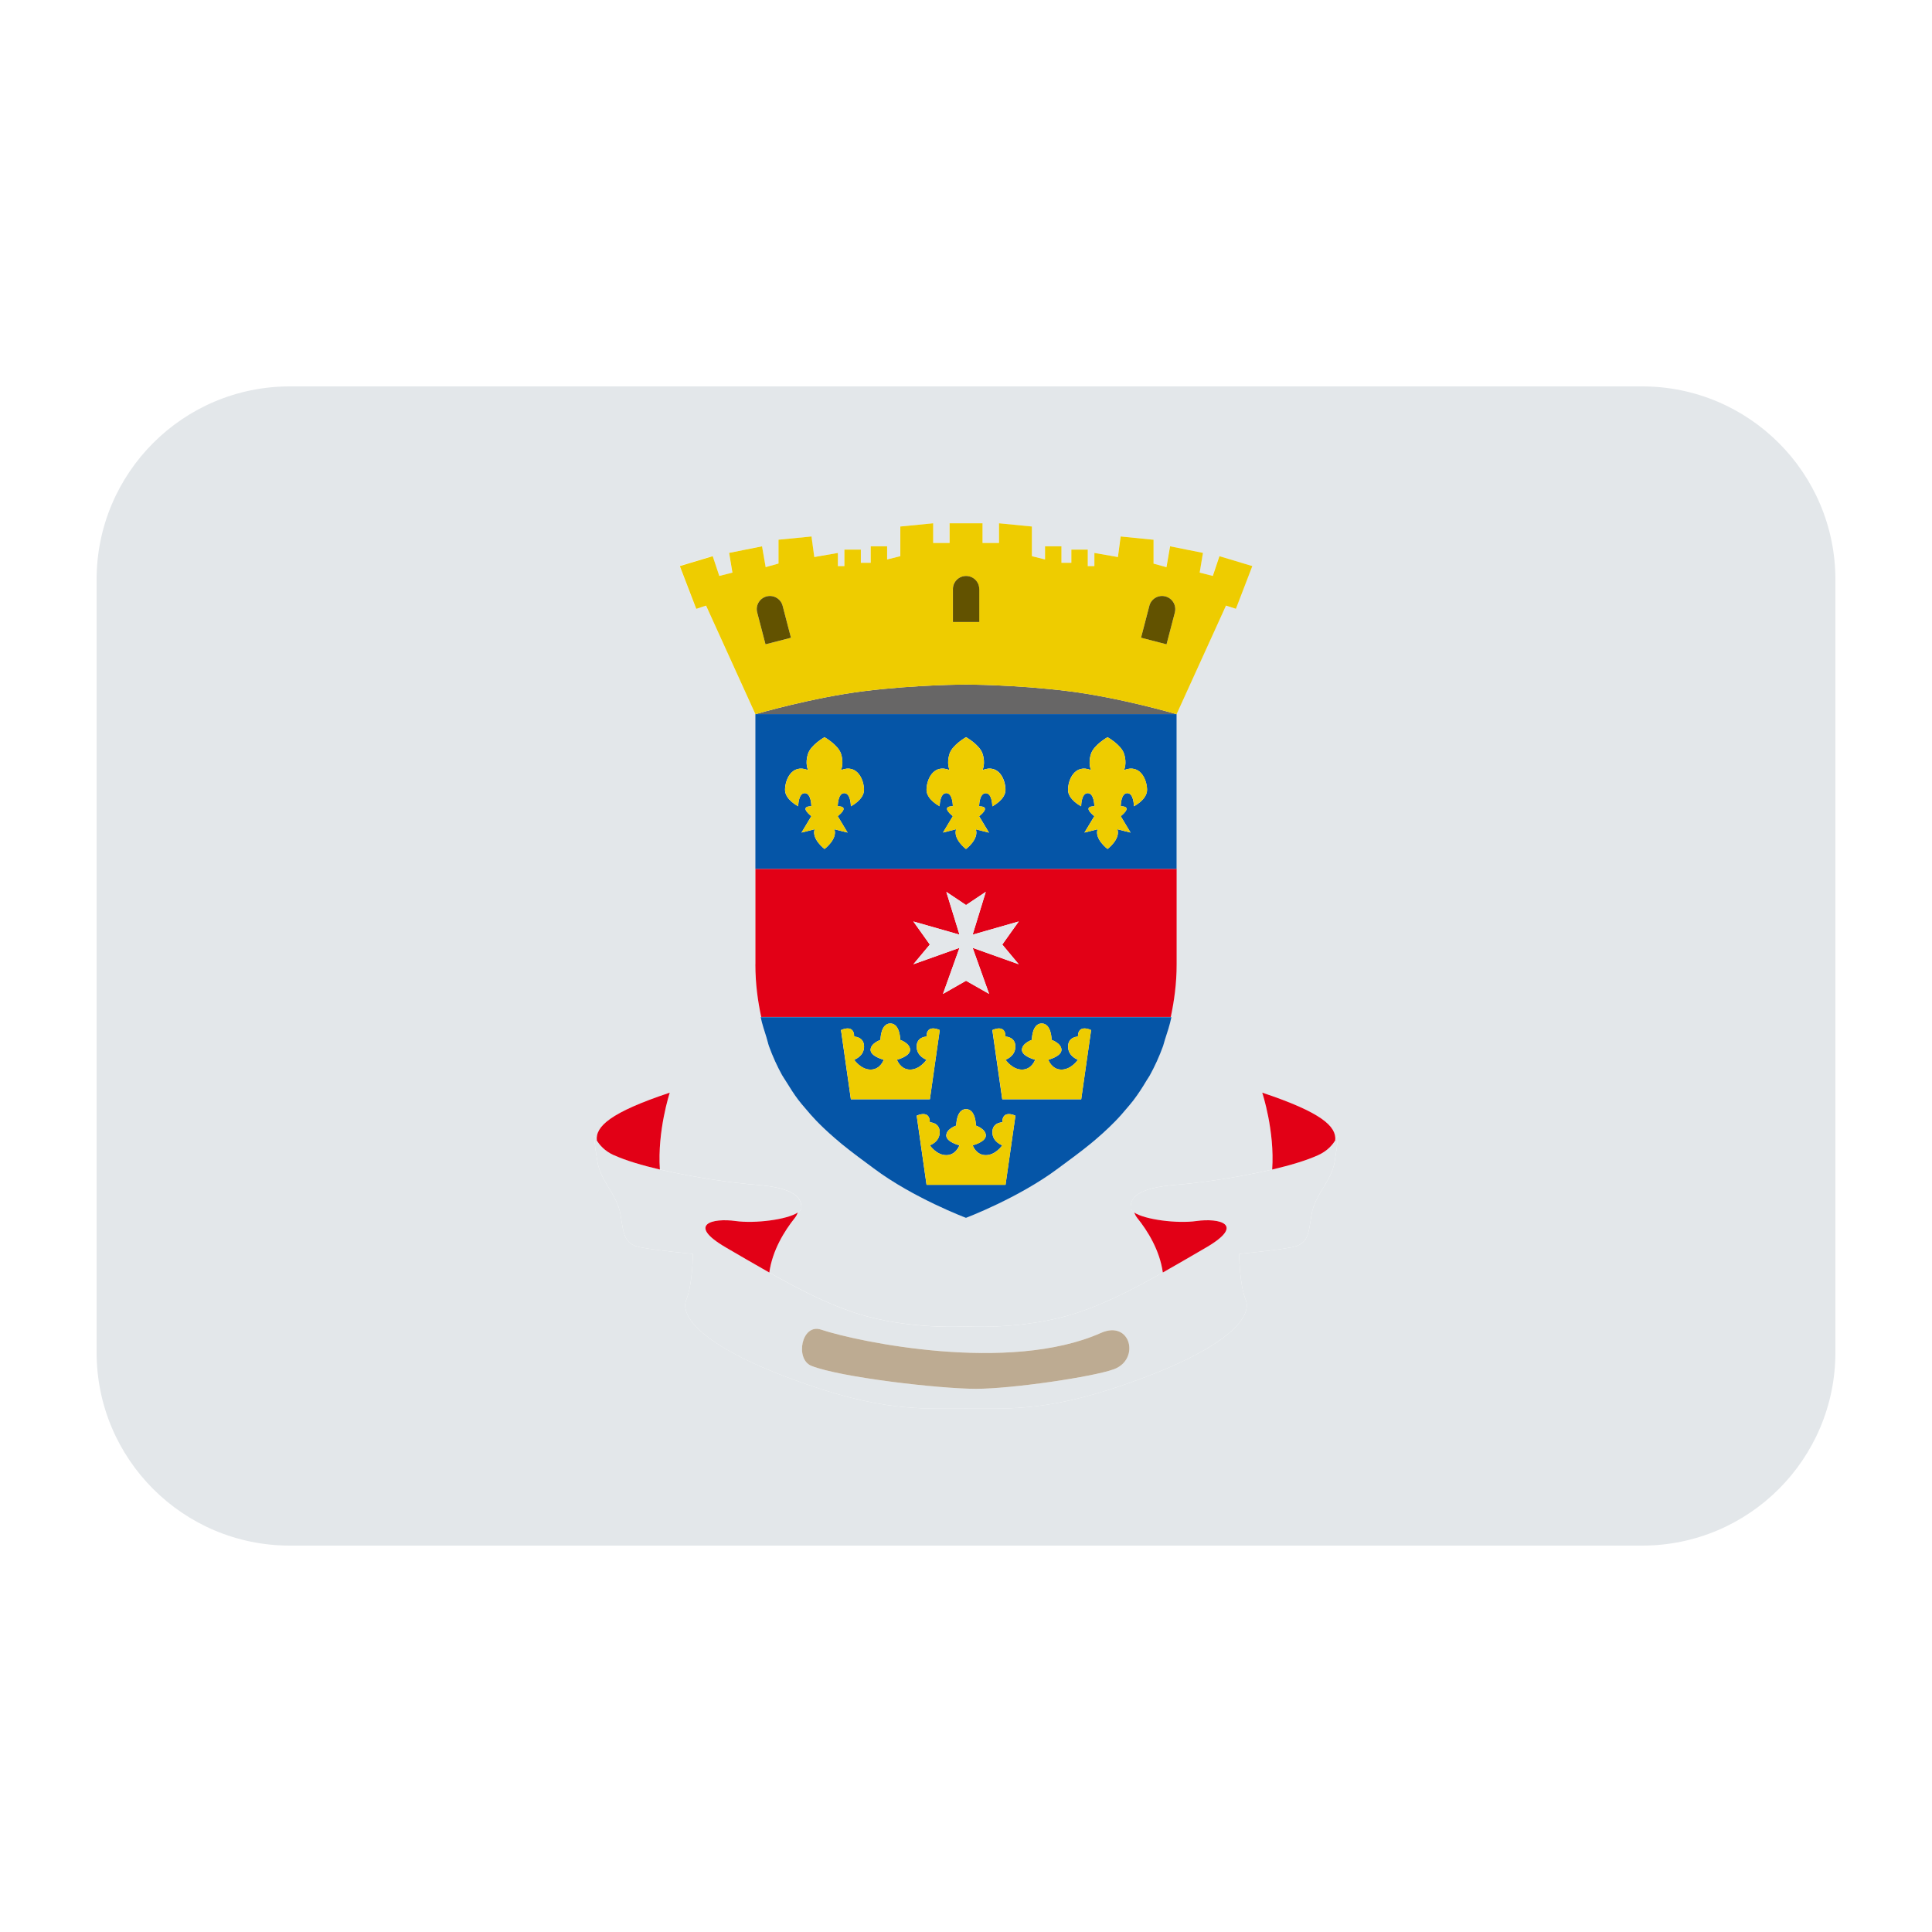
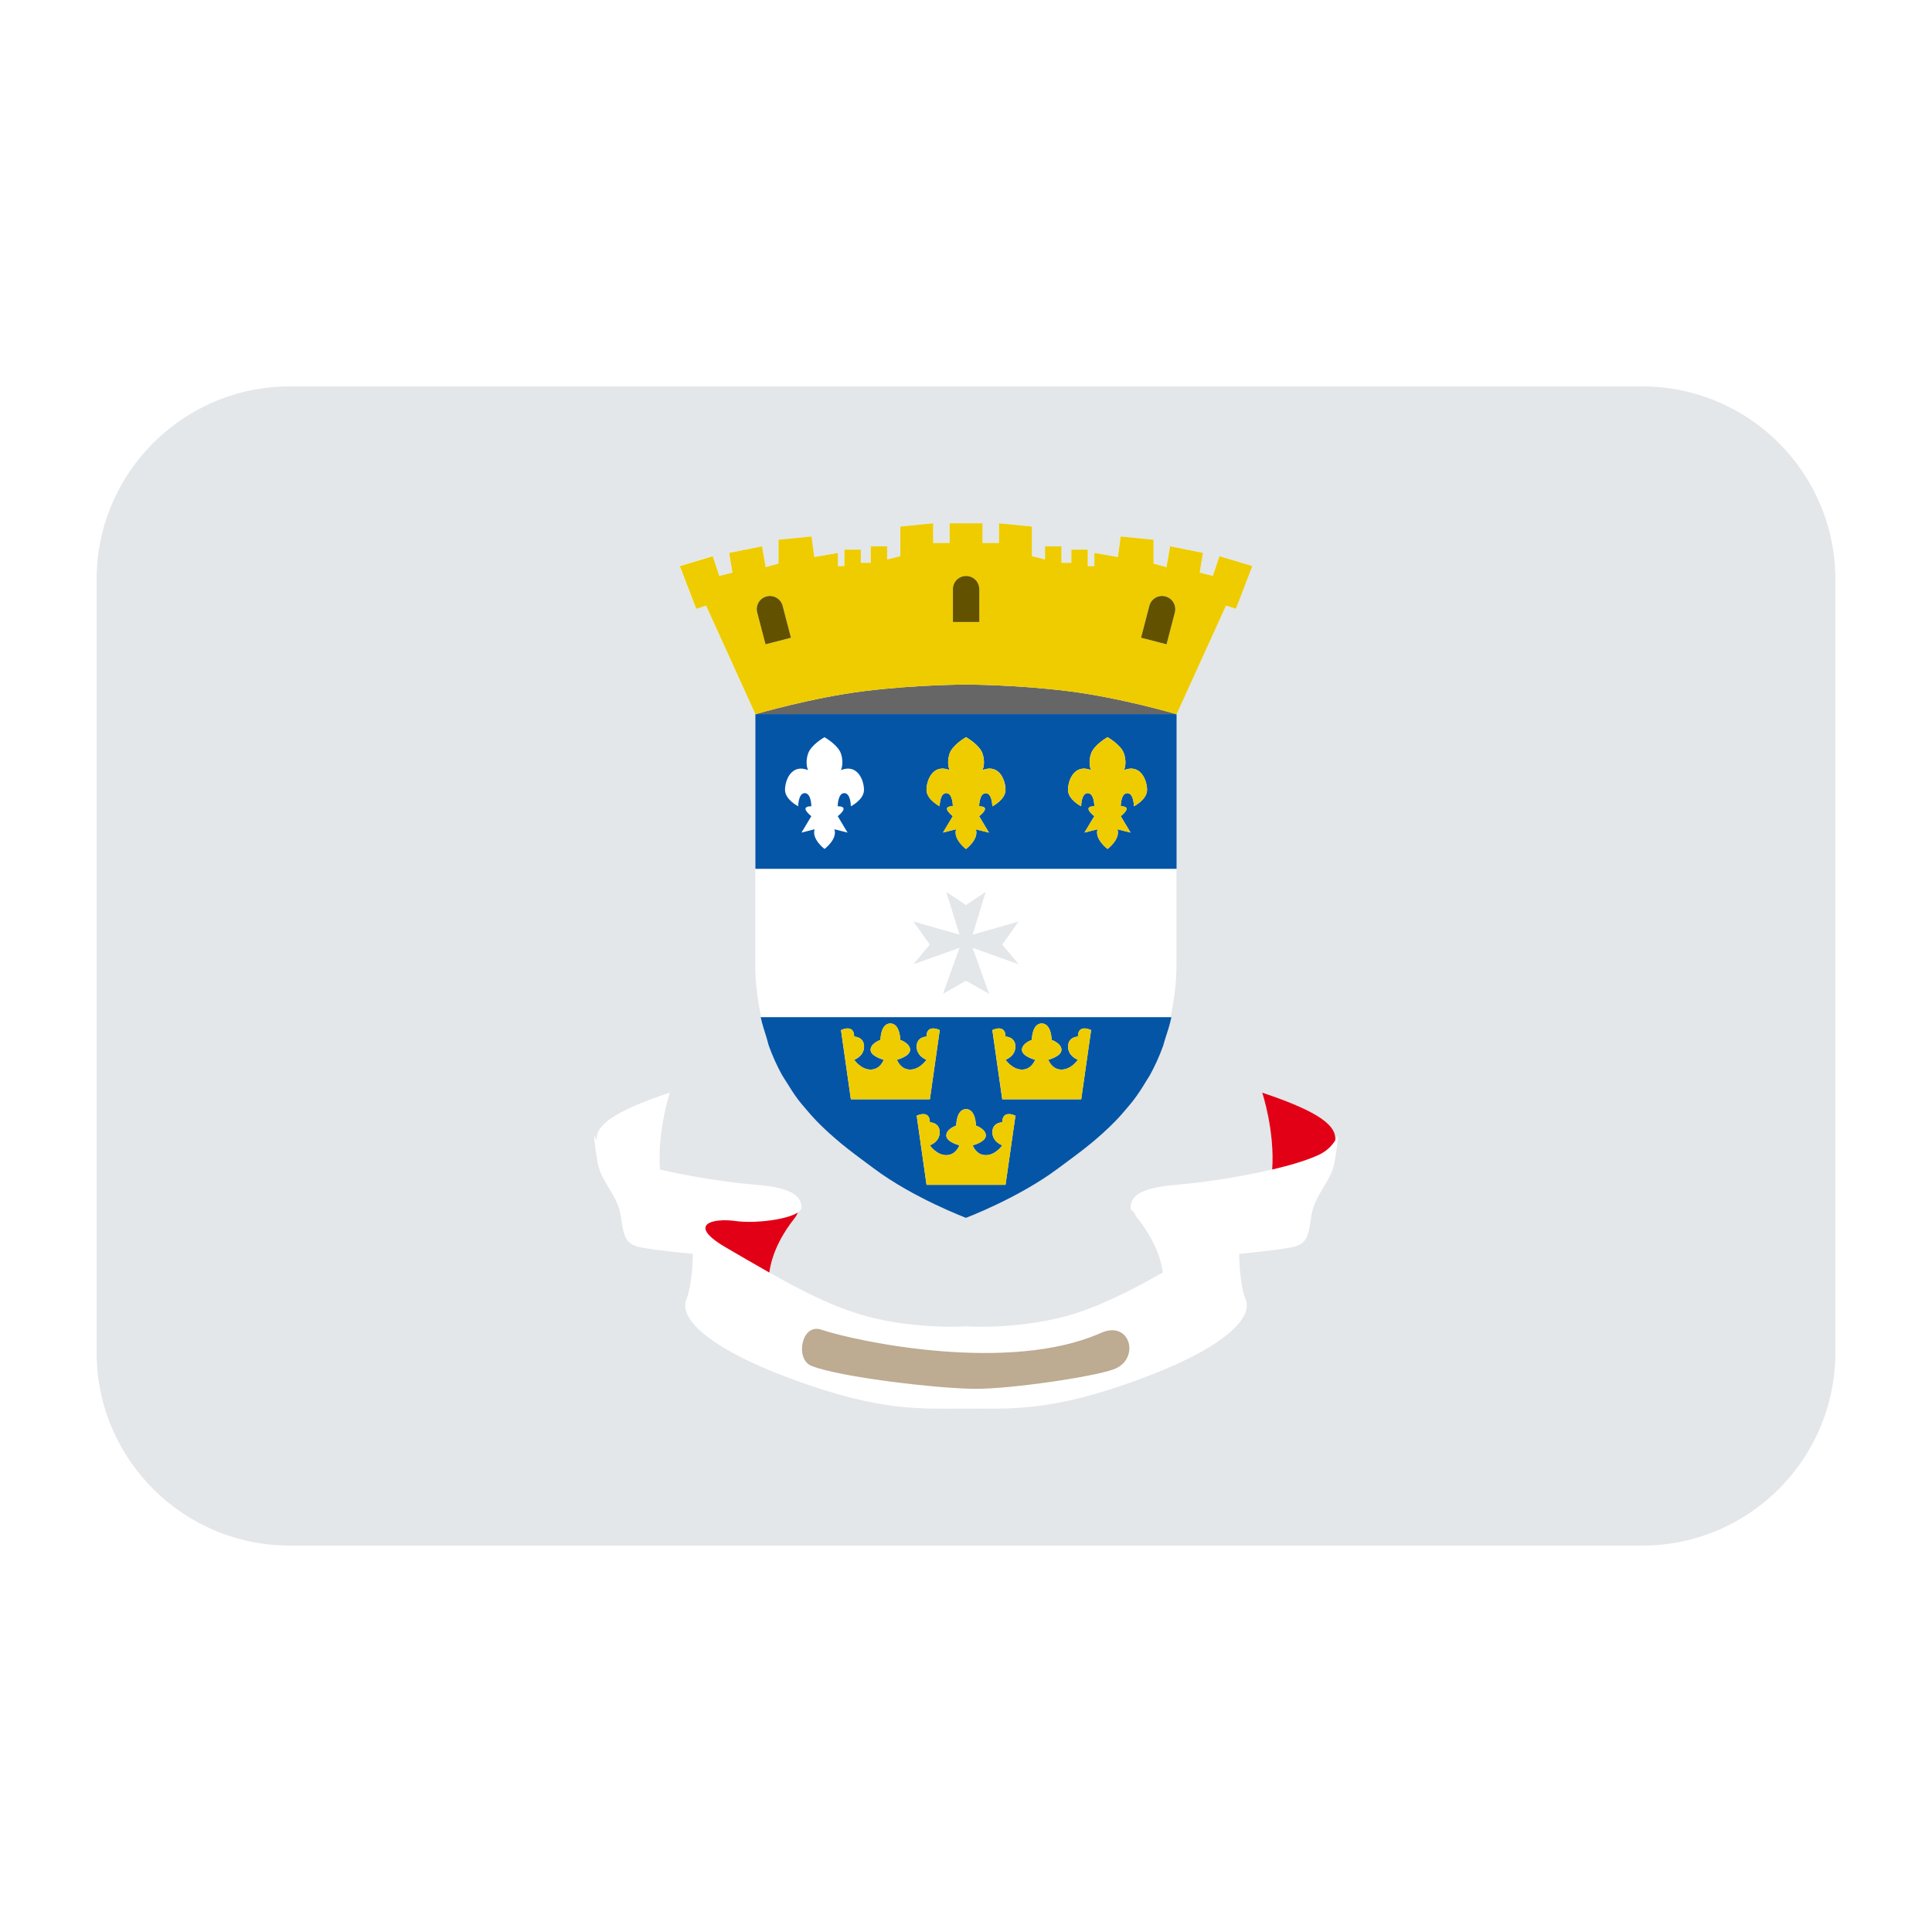
<svg xmlns="http://www.w3.org/2000/svg" id="Layer_1" viewBox="0 0 40 40">
  <path d="m34,8H6c-2.209,0-4,1.791-4,4v16c0,2.209,1.791,4,4,4h28c2.209,0,4-1.791,4-4V12c0-2.209-1.791-4-4-4Zm-19.246,3.515l.136.409.272-.069-.068-.408.681-.136.075.431.266-.075v-.493l.683-.067.058.426.488-.085v.272h.135v-.341h.341v.273h.204v-.341h.34v.272l.273-.068v-.614l.68-.067v.408h.34v-.408h.682v.408h.341v-.408l.681.067v.614l.272.068v-.272h.34v.341h.205v-.273h.34v.341h.137v-.272l.487.085.057-.426.681.068v.494s.266.074.266.074l.075-.432.681.136-.068.408.272.069.137-.409.681.205-.34.885-.205-.067-1.023,2.249v5.177c0,.405-.05.759-.121,1.091h.014c-.035.165-.084.313-.133.462-.014.043-.023.092-.039.134-.079.22-.172.423-.276.61-.021.038-.045.069-.067.106-.086.144-.175.281-.27.407-.039.051-.079.096-.118.144-.085.103-.171.202-.26.292-.042.043-.082.083-.124.123-.094.09-.186.174-.28.253-.033.028-.066.057-.099.083-.118.096-.232.185-.341.266,0,0,0,0,0,0-.122.091-.238.176-.34.252-.816.613-1.907,1.023-1.907,1.023,0,0-1.09-.411-1.908-1.023-.093-.07-.197-.146-.307-.228-.026-.019-.052-.04-.079-.06-.09-.067-.181-.138-.276-.216-.046-.038-.092-.078-.139-.118-.08-.069-.16-.141-.241-.218-.051-.049-.101-.098-.152-.151-.079-.082-.156-.17-.232-.262-.047-.056-.094-.11-.14-.17-.086-.113-.165-.238-.243-.366-.03-.05-.063-.093-.092-.146-.101-.183-.192-.382-.27-.597-.021-.057-.034-.123-.052-.183-.043-.137-.089-.27-.12-.421h.013c-.07-.333-.121-.687-.121-1.091v-5.177l-1.022-2.249-.205.067-.34-.885.681-.205Zm12.879,12.537c-.069.407-.409.68-.478,1.09-.066.408-.066.614-.409.681-.34.068-1.09.137-1.09.137,0,0,0,.612.136.954.136.34-.34.954-2.181,1.635-1.839.682-2.656.614-3.611.614s-1.771.068-3.612-.614c-1.839-.681-2.317-1.294-2.18-1.635.137-.342.137-.954.137-.954,0,0-.75-.069-1.09-.137-.341-.068-.341-.273-.409-.681-.069-.409-.41-.681-.477-1.09-.069-.407-.069-.545-.069-.545,0,0,.021.046.057.104-.029-.289.277-.578,1.511-.99,0,0-.26.79-.205,1.592.73.172,1.56.284,1.976.315.827.064.954.272.954.478,0,.034-.031.065-.074.095-.018.035-.023.062-.061.111-.216.27-.467.673-.53,1.134.641.364,1.347.728,2.029.91,1.023.273,2.044.205,2.044.205,0,0,1.023.069,2.044-.205.683-.181,1.389-.547,2.03-.911-.064-.461-.314-.863-.532-1.133-.038-.048-.043-.075-.061-.11-.043-.03-.074-.061-.074-.095,0-.205.128-.414.953-.478.418-.031,1.247-.144,1.978-.316.056-.802-.206-1.592-.206-1.592,1.231.41,1.539.699,1.512.987.035-.056.055-.101.055-.101,0,0,0,.137-.067.545Z" fill="#e3e7ea" />
-   <path d="m27.292,23.915c-.249.114-.59.213-.954.299-.73.172-1.56.284-1.978.316-.825.064-.953.272-.953.478,0,.034.031.065.074.095.216.148.891.234,1.288.177.477-.067,1.023.068.205.546-.272.158-.58.339-.9.52-.642.364-1.348.729-2.03.911-1.021.273-2.044.205-2.044.205,0,0-1.022.069-2.044-.205-.682-.182-1.388-.546-2.029-.91-.32-.182-.629-.362-.902-.521-.818-.478-.273-.613.204-.546.398.057,1.073-.029,1.289-.178.043-.03.074-.061.074-.095,0-.205-.127-.414-.954-.478-.417-.031-1.246-.144-1.976-.315-.364-.086-.705-.185-.954-.299-.192-.087-.295-.214-.351-.304-.036-.058-.057-.104-.057-.104,0,0,0,.137.069.545.067.409.408.681.477,1.09.068.408.068.614.409.681.34.068,1.09.137,1.09.137,0,0,0,.612-.137.954-.137.341.341.955,2.18,1.635,1.841.682,2.659.614,3.612.614s1.772.068,3.611-.614c1.841-.681,2.317-1.296,2.181-1.635-.136-.342-.136-.954-.136-.954,0,0,.749-.069,1.09-.137.343-.068.343-.273.409-.681.069-.41.409-.683.478-1.09.067-.407.067-.545.067-.545,0,0-.02.045-.055.101-.056.09-.159.219-.352.306Zm-4.226,4.432c-.428.16-2.112.407-2.862.407s-2.806-.237-3.406-.476c-.341-.138-.204-.887.204-.749.756.252,3.895.91,5.791.068.614-.275.818.543.273.75Z" fill="#e3e7ea" />
  <path d="m22.793,27.597c-1.896.843-5.035.184-5.791-.068-.408-.138-.546.611-.204.749.6.239,2.657.476,3.406.476s2.435-.248,2.862-.407c.545-.207.341-1.025-.273-.75Z" fill="#bdab92" />
  <path d="m24.355,14.785c-.029-.009-1.166-.342-2.242-.476-1.09-.136-2.113-.136-2.113-.136,0,0-1.022,0-2.112.136-1.076.135-2.214.468-2.243.476h8.71Z" fill="#676666" />
  <g>
-     <path d="m12.708,23.915c.249.114.59.213.954.299-.055-.803.205-1.592.205-1.592-1.233.411-1.54.7-1.511.99.056.09.159.217.351.304Z" fill="#e20016" />
    <path d="m27.645,23.609c.027-.288-.282-.577-1.512-.987,0,0,.262.79.206,1.592.364-.086.705-.185.954-.299.194-.088.297-.216.352-.306Z" fill="#e20016" />
    <path d="m15.23,25.28c-.477-.067-1.022.068-.204.546.272.159.581.339.902.521.063-.461.314-.864.53-1.134.038-.048.043-.075.061-.111-.215.149-.891.234-1.289.178Z" fill="#e20016" />
-     <path d="m24.77,25.28c-.397.057-1.072-.029-1.288-.177.018.035.023.062.061.11.218.27.468.672.532,1.133.32-.181.628-.362.9-.52.818-.478.272-.613-.205-.546Z" fill="#e20016" />
-     <path d="m15.639,19.964c0,.405.05.759.121,1.091h8.48c.07-.333.121-.687.121-1.091v-1.976h-8.721v1.976Zm3.271-.886l.955.273-.272-.886.408.273.409-.273-.272.886.954-.273-.34.478.34.408-.954-.34.341.954-.478-.272-.477.272.341-.954-.955.34.341-.408-.341-.478Z" fill="#e20016" />
  </g>
  <g>
    <path d="m15.748,21.055c.031.15.077.284.12.421.019.06.032.126.052.183.078.215.169.414.27.597.029.052.062.096.092.146.078.128.157.252.243.366.045.06.093.115.14.17.077.092.153.18.232.262.051.052.101.103.152.151.081.077.16.149.241.218.047.04.093.081.139.118.096.078.187.149.276.216.026.02.054.042.079.06.11.082.215.158.307.228.818.613,1.908,1.023,1.908,1.023,0,0,1.09-.411,1.907-1.023.102-.076.218-.161.34-.252,0,0,0,0,0,0,.109-.081.223-.17.341-.266.033-.027.066-.056.099-.083.093-.079.186-.163.28-.253.042-.04.083-.081.124-.123.089-.091.174-.189.26-.292.04-.048.08-.094.118-.144.095-.125.185-.263.27-.407.022-.037.046-.068.067-.106.103-.187.196-.389.276-.61.015-.042.024-.091.039-.134.049-.149.098-.297.133-.462h-8.506Zm5.07.407s.204,0,.204.207c0,.204-.204.272-.204.272,0,0,.137.204.34.204.205,0,.273-.204.273-.204,0,0-.273-.069-.273-.204,0-.138.205-.207.205-.207,0,0,0-.34.204-.34s.205.34.205.34c0,0,.204.069.204.207,0,.135-.272.204-.272.204,0,0,.069.204.272.204.205,0,.341-.204.341-.204,0,0-.204-.069-.204-.272,0-.207.204-.207.204-.207,0-.271.273-.135.273-.135l-.205,1.432h-1.635l-.205-1.432s.272-.136.272.135Zm-1.226,2.046c0-.136.205-.204.205-.204,0,0,0-.341.204-.341s.204.341.204.341c0,0,.205.068.205.204,0,.137-.272.204-.272.204,0,0,.067.204.272.204.204,0,.341-.204.341-.204,0,0-.205-.066-.205-.272,0-.204.205-.204.205-.204,0-.272.272-.137.272-.137l-.205,1.431h-1.635l-.204-1.431s.272-.135.272.137c0,0,.204,0,.204.204,0,.206-.204.272-.204.272,0,0,.137.204.34.204s.272-.204.272-.204c0,0-.272-.066-.272-.204Zm-1.908-2.046s.205,0,.205.207c0,.204-.205.272-.205.272,0,0,.137.204.34.204.205,0,.272-.204.272-.204,0,0-.272-.069-.272-.204,0-.138.205-.207.205-.207,0,0,0-.34.204-.34s.205.34.205.34c0,0,.204.069.204.207,0,.135-.272.204-.272.204,0,0,.069.204.272.204.205,0,.34-.204.34-.204,0,0-.204-.069-.204-.272,0-.207.204-.207.204-.207,0-.271.274-.135.274-.135l-.204,1.432h-1.636l-.204-1.432s.272-.136.272.135Z" fill="#0555a7" />
    <path d="m20,14.785h-4.356s-.005.001-.005.001v3.202h8.721v-3.202s-.005-.001-.005-.001h-4.355Zm-2.384,1.908s0-.272-.137-.272c-.135,0-.135.272-.135.272.272,0,0,.205,0,.205l.204.34-.273-.069c.069.204-.204.408-.204.408,0,0-.272-.204-.205-.408l-.272.069.204-.34s-.272-.205,0-.205c0,0,0-.272-.137-.272-.135,0-.135.272-.135.272,0,0-.273-.136-.273-.34s.136-.545.477-.409c0,0-.069-.136,0-.34.06-.184.34-.341.34-.341,0,0,.28.157.341.341.067.205,0,.34,0,.34.34-.136.476.205.477.409,0,.205-.272.34-.272.34Zm2.929.001s0-.272-.136-.272c-.137,0-.137.272-.137.272.272,0,0,.205,0,.205l.204.34-.272-.069c.069.204-.204.408-.204.408,0,0-.272-.204-.204-.41l-.272.069.204-.34s-.272-.205,0-.205c0,0,0-.272-.136-.272-.137,0-.137.272-.137.272,0,0-.272-.136-.272-.34s.137-.545.477-.409c0,0-.067-.136,0-.34.062-.184.341-.341.341-.341,0,0,.28.157.341.341.068.205,0,.34,0,.34.341-.136.477.205.476.41,0,.205-.272.34-.272.34Zm2.931-.001s0-.272-.137-.272c-.136,0-.136.272-.136.272.272,0,0,.205,0,.205l.204.34-.273-.069c.069.204-.204.408-.204.408,0,0-.273-.204-.206-.408l-.272.069.205-.34s-.272-.205,0-.205c0,0,0-.272-.137-.272s-.136.272-.136.272c0,0-.272-.136-.272-.34s.136-.545.477-.409c0,0-.069-.136,0-.34.061-.184.341-.341.341-.341,0,0,.281.157.341.341.067.205,0,.34,0,.34.339-.136.476.205.477.409,0,.205-.273.34-.273.34Z" fill="#0555a7" />
  </g>
  <polygon points="19.865 19.624 19.523 20.577 20 20.305 20.478 20.577 20.137 19.624 21.091 19.964 20.75 19.556 21.091 19.078 20.137 19.351 20.409 18.465 20 18.738 19.592 18.465 19.865 19.351 18.91 19.078 19.251 19.556 18.91 19.964 19.865 19.624" fill="#e3e7ea" />
  <g>
-     <path d="m17.412,15.944s.067-.136,0-.34c-.061-.184-.341-.341-.341-.341,0,0-.28.157-.34.341-.069.204,0,.34,0,.34-.341-.136-.477.205-.477.409s.273.34.273.34c0,0,0-.272.135-.272.137,0,.137.272.137.272-.272,0,0,.205,0,.205l-.204.34.272-.069c-.068.204.205.408.205.408,0,0,.273-.204.204-.408l.273.069-.204-.34s.272-.205,0-.205c0,0,0-.272.135-.272.137,0,.137.272.137.272,0,0,.272-.136.272-.34,0-.204-.137-.545-.477-.409Z" fill="#ec0" />
    <path d="m23.272,15.944s.067-.136,0-.34c-.06-.184-.341-.341-.341-.341,0,0-.28.157-.341.341-.069.204,0,.34,0,.34-.341-.136-.477.205-.477.409s.272.34.272.34c0,0,0-.272.136-.272s.137.272.137.272c-.272,0,0,.205,0,.205l-.205.34.272-.069c-.067.204.206.408.206.408,0,0,.272-.204.204-.408l.273.069-.204-.34s.272-.205,0-.205c0,0,0-.272.136-.272.137,0,.137.272.137.272,0,0,.273-.136.273-.34,0-.204-.138-.545-.477-.409Z" fill="#ec0" />
    <path d="m20.341,15.944s.068-.136,0-.34c-.061-.184-.341-.341-.341-.341,0,0-.279.157-.341.341-.067.204,0,.34,0,.34-.34-.136-.477.205-.477.409s.272.34.272.34c0,0,0-.272.137-.272.136,0,.136.272.136.272-.272,0,0,.205,0,.205l-.204.34.272-.069c-.068.205.204.41.204.41,0,0,.272-.204.204-.408l.272.069-.204-.34s.272-.205,0-.205c0,0,0-.272.137-.272.136,0,.136.272.136.272,0,0,.272-.136.272-.34,0-.205-.135-.547-.476-.41Z" fill="#ec0" />
    <path d="m14.618,12.538l1.022,2.249s.005-.001.005-.001c.029-.009,1.168-.341,2.243-.476,1.09-.136,2.112-.136,2.112-.136,0,0,1.023,0,2.113.136,1.076.135,2.213.468,2.242.476,0,0,.005.001.005.001l1.023-2.249.205.067.34-.885-.681-.205-.137.409-.272-.069.068-.408-.681-.136-.075.432-.267-.074v-.494s-.681-.068-.681-.068l-.057.426-.487-.085v.272h-.137v-.341h-.34v.273h-.205v-.341h-.34v.272l-.272-.068v-.614l-.681-.067v.408h-.341v-.408h-.682v.408h-.34v-.408l-.68.067v.614l-.273.068v-.272h-.34v.341h-.204v-.273h-.341v.341h-.135v-.272l-.488.085-.058-.426-.683.067v.493l-.266.075-.075-.431-.681.136.068.408-.272.069-.136-.409-.681.205.34.885.205-.067Zm9.178.005c.038-.146.187-.233.332-.195.147.038.233.186.196.333l-.172.658-.528-.137.172-.66Zm-4.068-.347c0-.15.122-.271.272-.271s.272.122.273.271v.682h-.546v-.682Zm-3.856.152c.146-.038.295.049.332.196l.172.66-.527.136-.172-.659c-.039-.147.049-.295.195-.333Z" fill="#ec0" />
    <path d="m19.253,22.758l.204-1.432s-.274-.136-.274.135c0,0-.204,0-.204.207,0,.204.204.272.204.272,0,0-.135.204-.34.204-.204,0-.272-.204-.272-.204,0,0,.272-.069.272-.204,0-.138-.204-.207-.204-.207,0,0,0-.34-.205-.34s-.204.34-.204.34c0,0-.205.069-.205.207,0,.135.272.204.272.204,0,0-.067.204-.272.204-.204,0-.34-.204-.34-.204,0,0,.205-.069.205-.272,0-.207-.205-.207-.205-.207,0-.271-.272-.135-.272-.135l.204,1.432h1.636Z" fill="#ec0" />
    <path d="m22.386,22.758l.205-1.432s-.273-.136-.273.135c0,0-.204,0-.204.207,0,.204.204.272.204.272,0,0-.136.204-.341.204-.204,0-.272-.204-.272-.204,0,0,.272-.069.272-.204,0-.138-.204-.207-.204-.207,0,0,0-.34-.205-.34s-.204.34-.204.34c0,0-.205.069-.205.207,0,.135.273.204.273.204,0,0-.068.204-.273.204-.204,0-.34-.204-.34-.204,0,0,.204-.069.204-.272,0-.207-.204-.207-.204-.207,0-.271-.272-.135-.272-.135l.205,1.432h1.635Z" fill="#ec0" />
    <path d="m19.592,23.917c-.204,0-.34-.204-.34-.204,0,0,.204-.066.204-.272,0-.204-.204-.204-.204-.204,0-.272-.272-.137-.272-.137l.204,1.431h1.635l.205-1.431s-.272-.135-.272.137c0,0-.205,0-.205.204,0,.206.205.272.205.272,0,0-.137.204-.341.204-.205,0-.272-.204-.272-.204,0,0,.272-.066.272-.204,0-.136-.205-.204-.205-.204,0,0,0-.341-.204-.341s-.204.341-.204.341c0,0-.205.068-.205.204,0,.137.272.204.272.204,0,0-.069.204-.272.204Z" fill="#ec0" />
  </g>
  <g>
    <path d="m20.274,12.196c0-.15-.122-.271-.273-.271s-.272.122-.272.271v.682h.546v-.682Z" fill="#625200" />
    <path d="m16.376,13.204l-.172-.66c-.037-.146-.186-.234-.332-.196-.146.038-.234.186-.195.333l.172.659.527-.136Z" fill="#625200" />
    <path d="m24.324,12.681c.037-.147-.049-.295-.196-.333-.146-.038-.294.049-.332.195l-.172.66.528.137.172-.658Z" fill="#625200" />
  </g>
</svg>